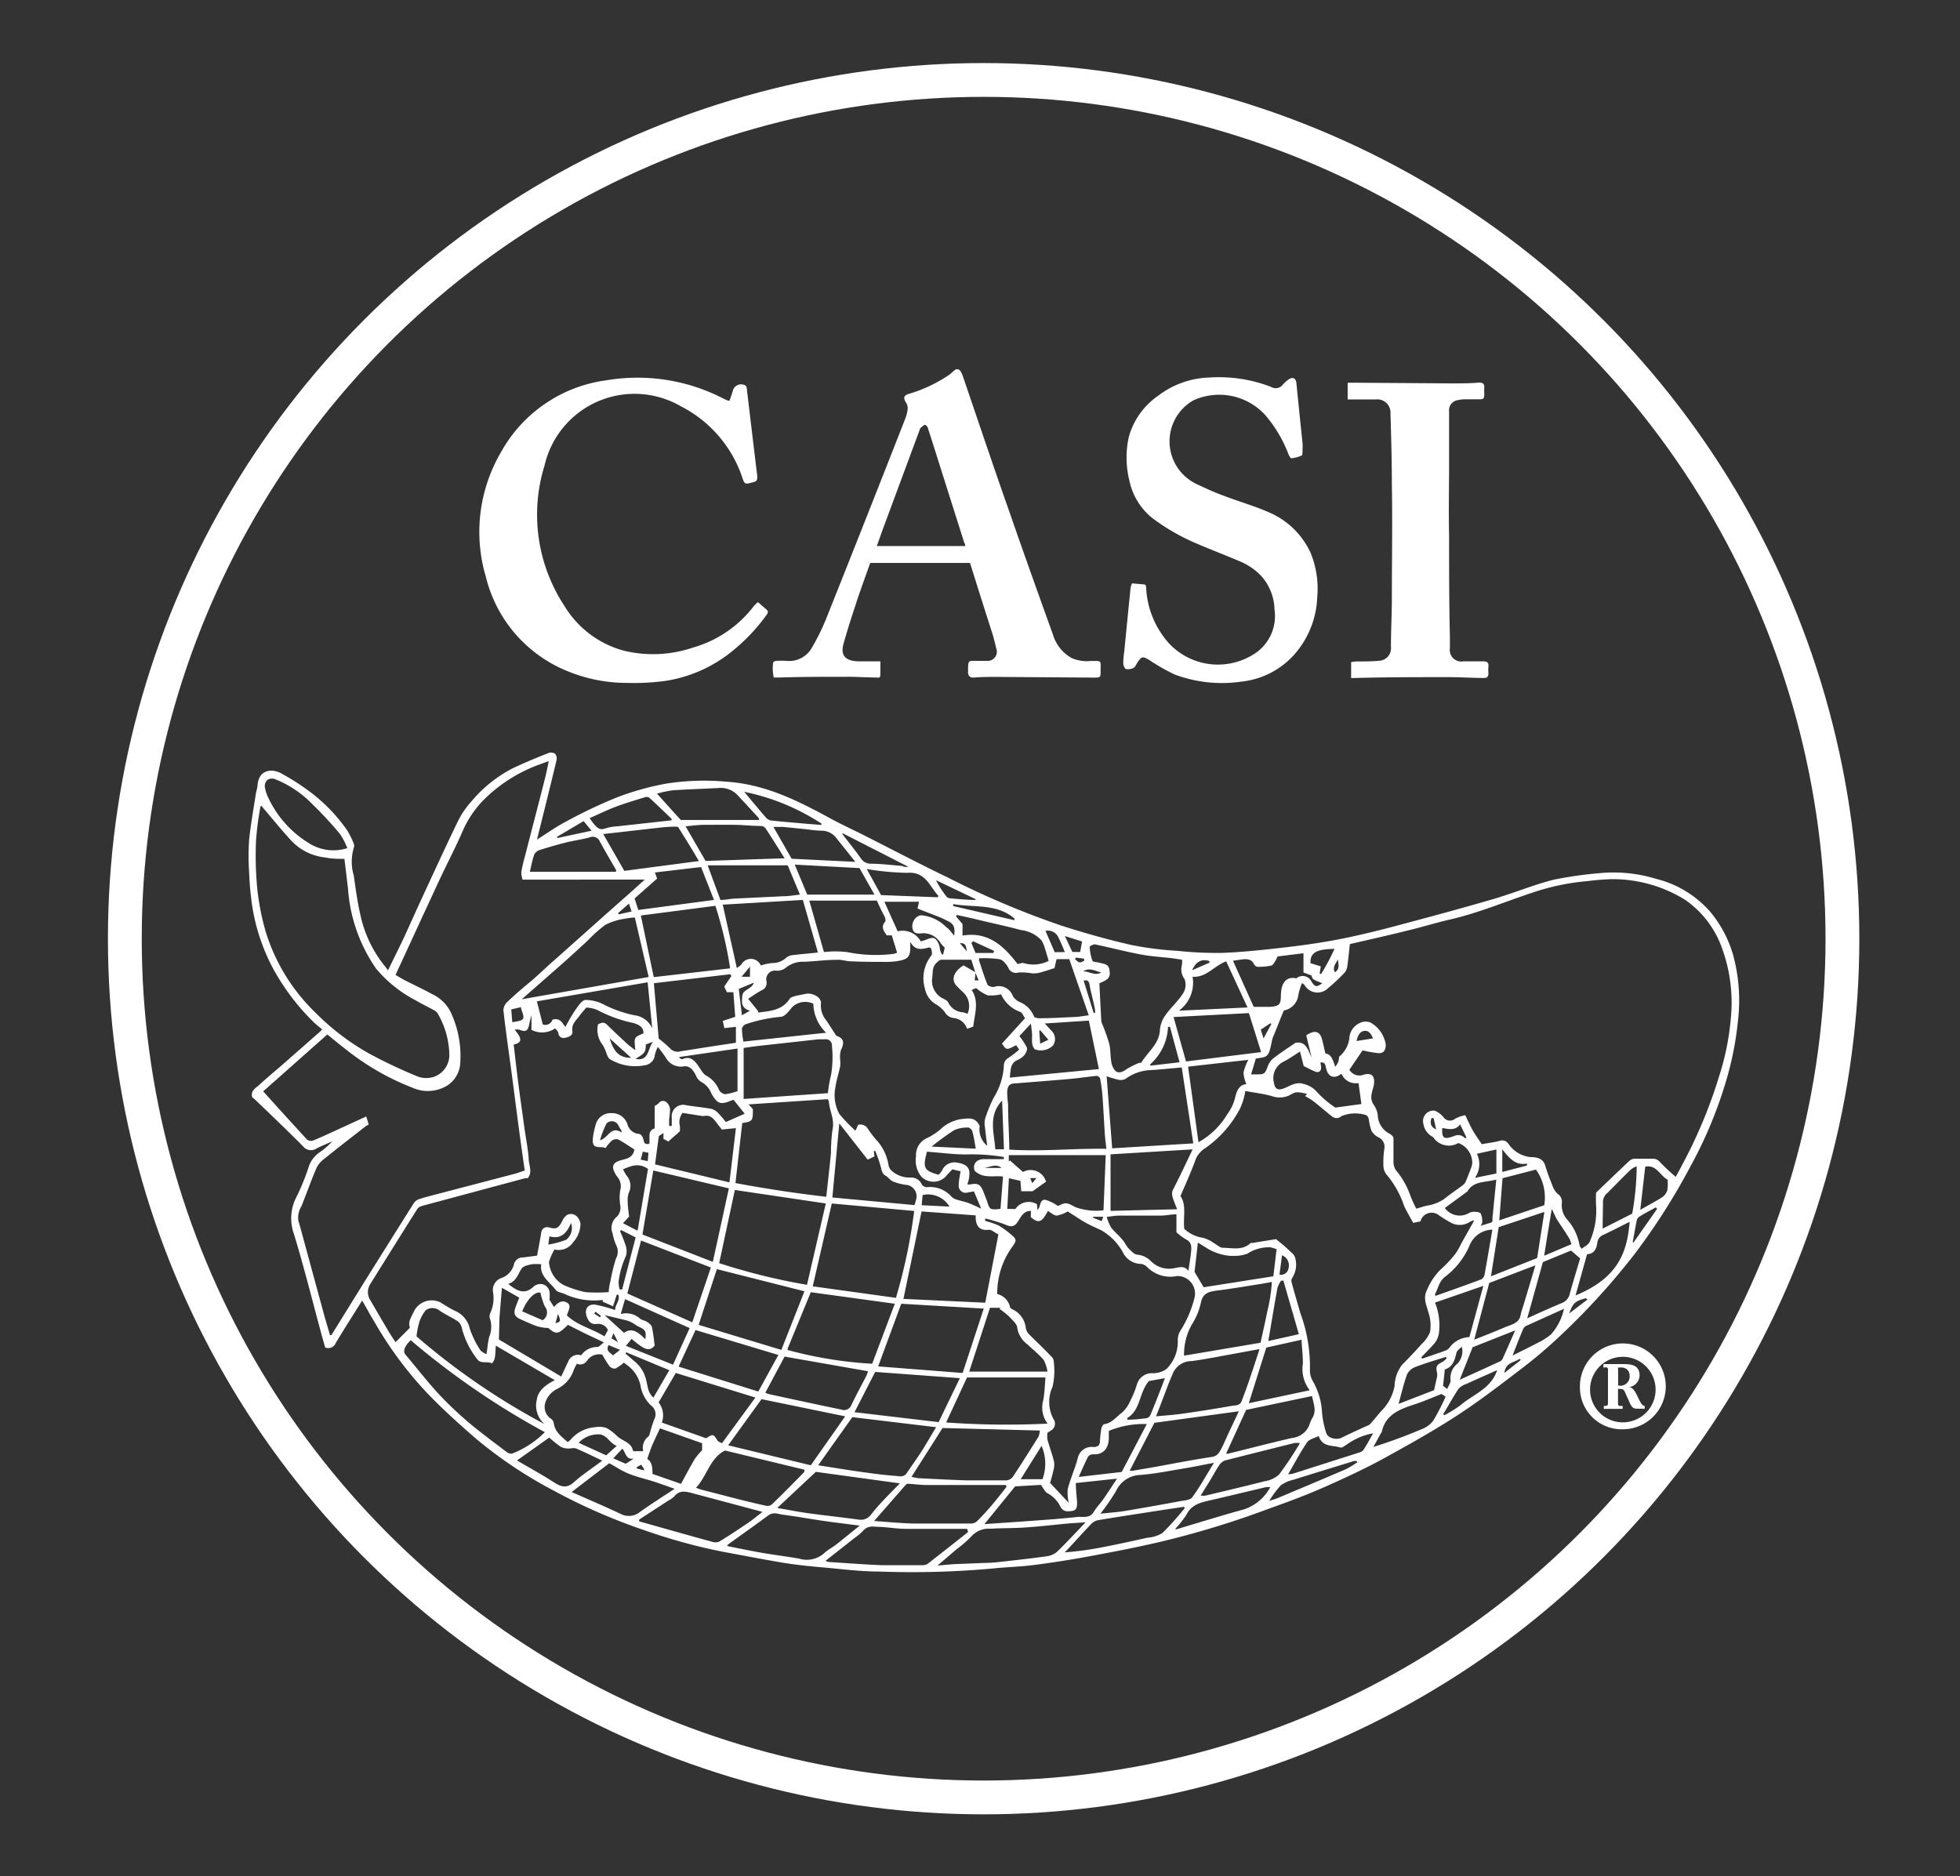
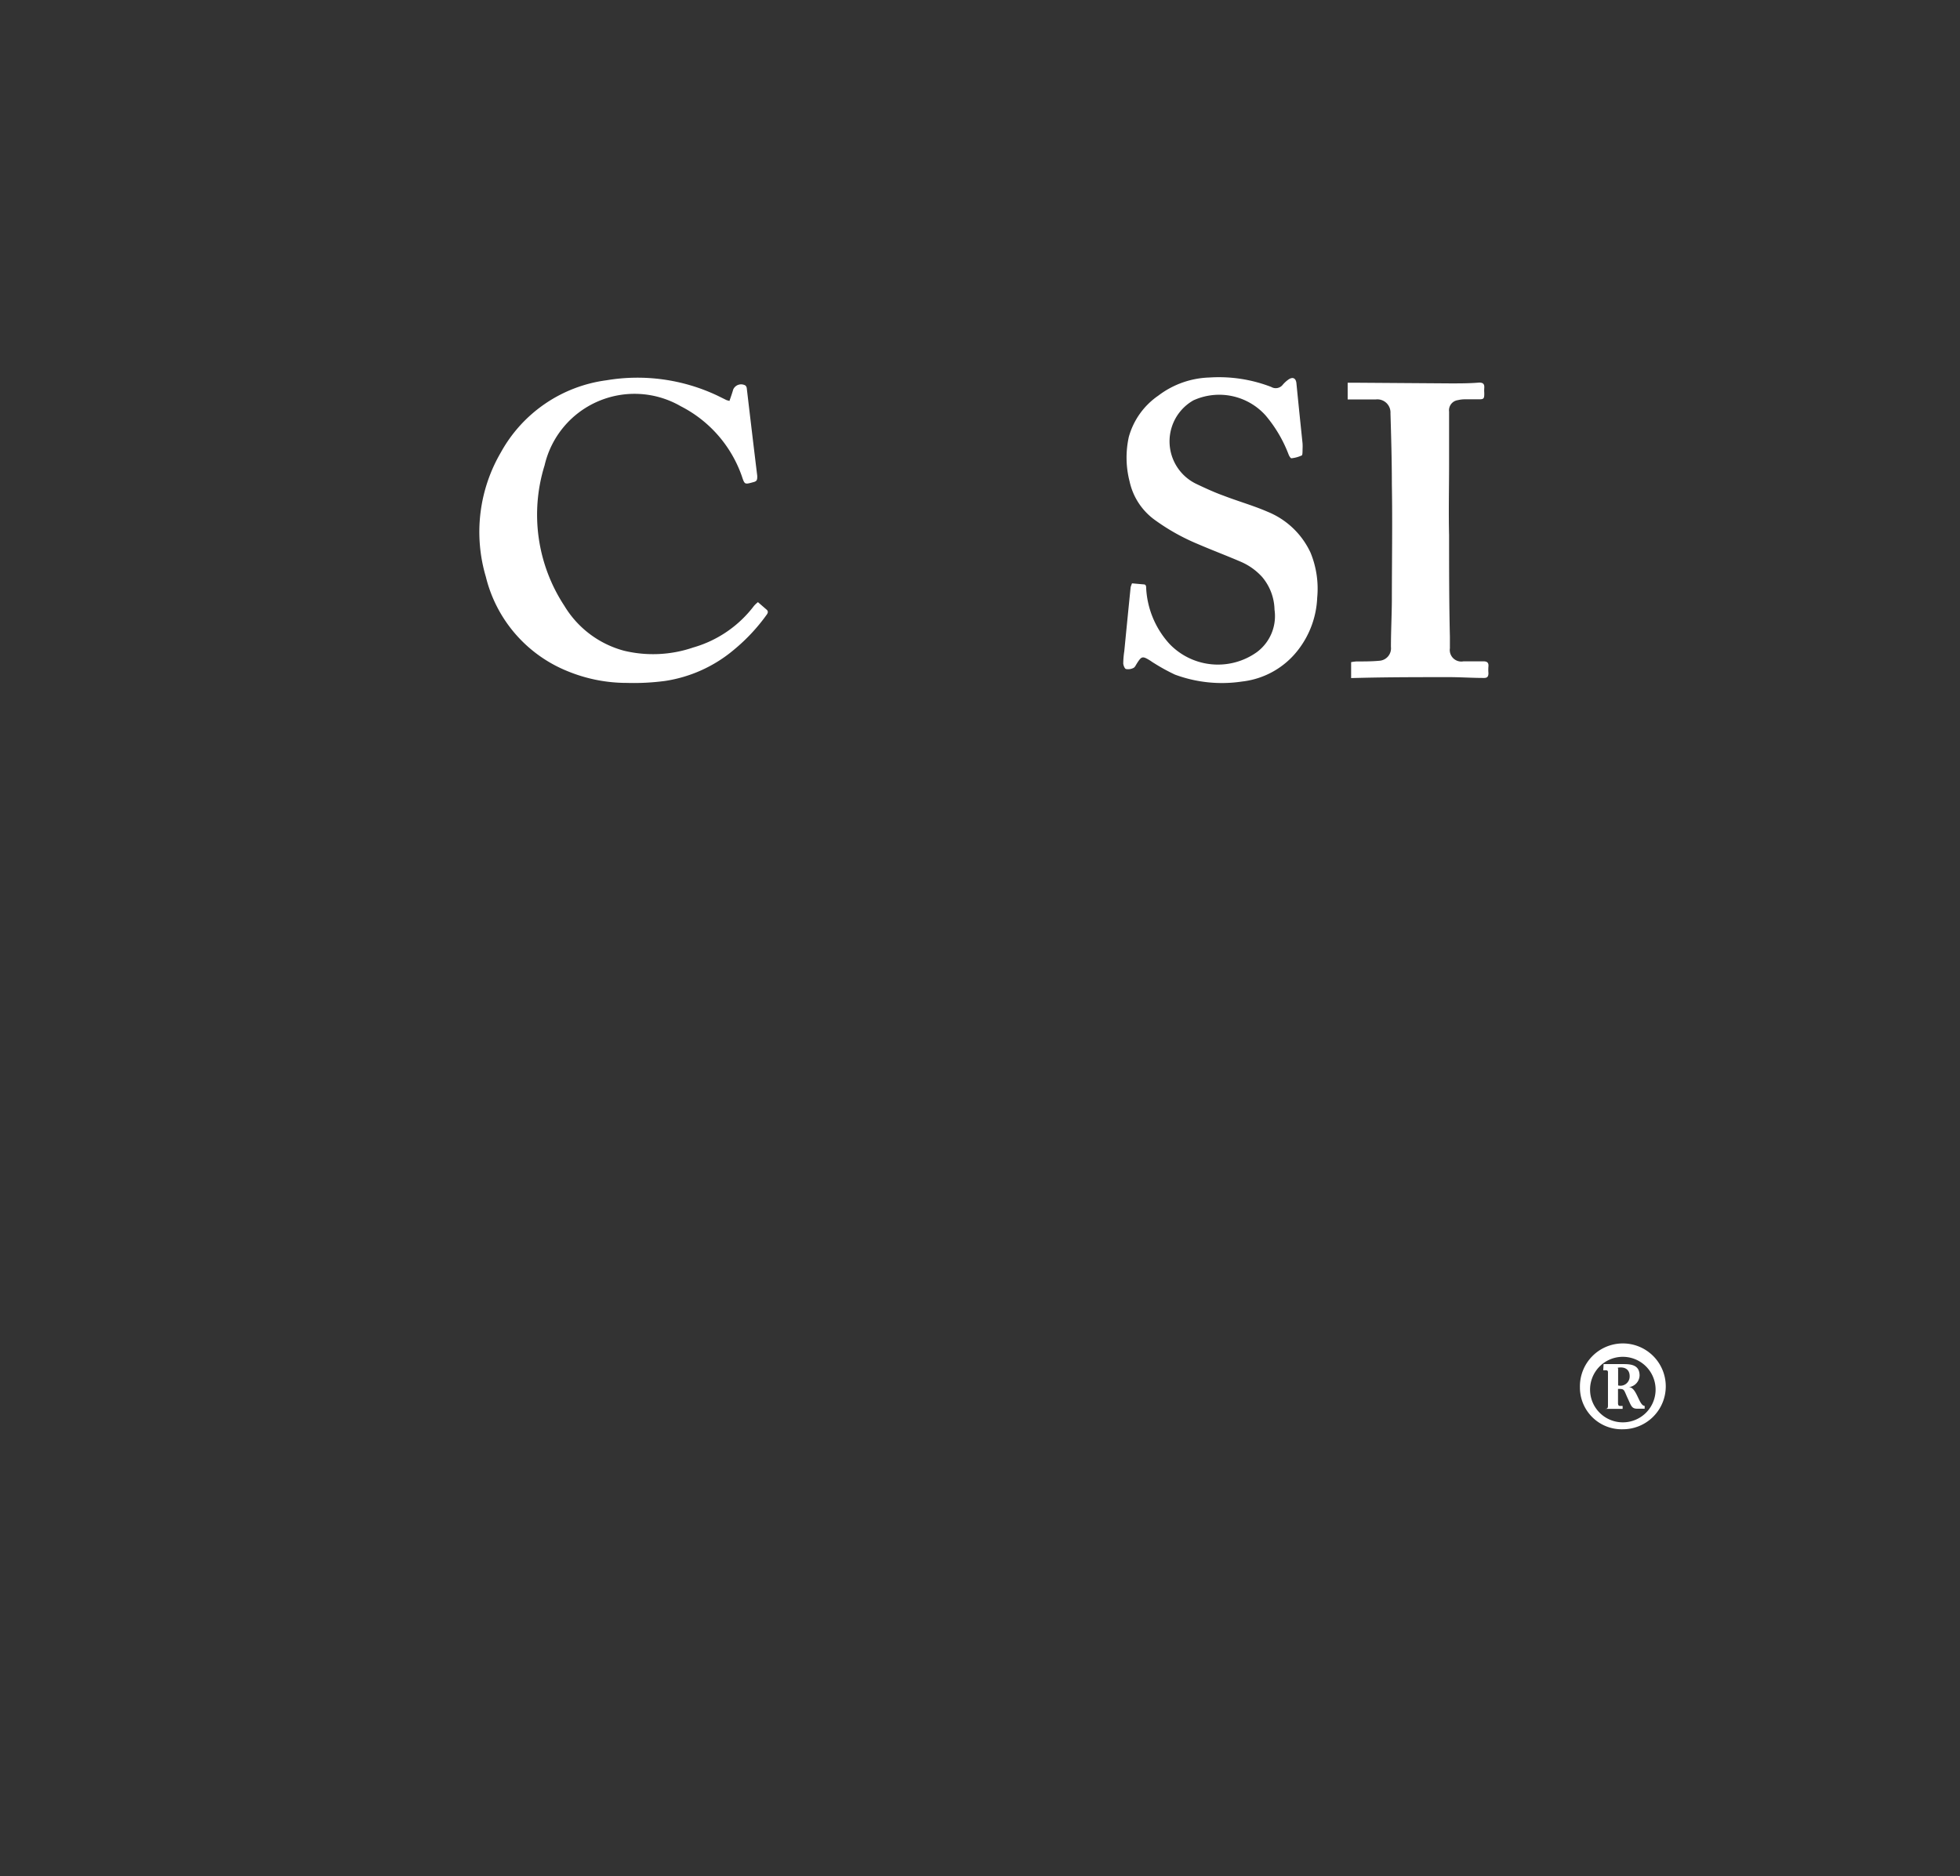
<svg xmlns="http://www.w3.org/2000/svg" viewBox="0 0 169.87 162.62">
  <rect x="0" y="0" width="169.87" height="162.62" fill="#333333" stroke="none" />
  <defs>
    <style>.cls-1{fill:#fff;}.cls-2{fill:none;stroke:#fff;stroke-miterlimit:10;stroke-width:2.93px;}</style>
  </defs>
  <title>mexeneWebsiteSVGsaveouts050117</title>
  <g id="Layer_2" data-name="Layer 2">
-     <path class="cls-1" d="M84.07,48.79H75.42c-.35,1-.72,2-1.06,3-.43,1.31-.87,2.63-1.25,4-.28,1,.13,1.48,1.24,1.53.49,0,1,0,1.48,0,.15,0,.29,0,.47,0,0,.4,0,.76,0,1.13s-.19.28-.39.27c-.85,0-1.7-.07-2.55-.06-1.92,0-3.83,0-5.75.06h-.55a3.6,3.6,0,0,1-.05-1.3c0-.05.17-.14.27-.14a7.11,7.11,0,0,1,.89,0,2.25,2.25,0,0,0,2.2-1.15,19.19,19.19,0,0,0,1.29-2.65q3.43-8.59,6.8-17.2a3.21,3.21,0,0,0,.21-.86.93.93,0,0,0-.15-.53c-.26-.42-.2-.62.27-.76a12.43,12.43,0,0,0,3.41-1.6c.19-.12.35-.29.53-.44s.41-.11.54.12a2.19,2.19,0,0,1,.17.37c1.33,3.89,2.63,7.78,4,11.66,1.25,3.61,2.54,7.21,3.83,10.8a3.44,3.44,0,0,0,1.62,2,3.32,3.32,0,0,0,1.64.25c1,0,.85-.08.86.86,0,.54,0,.59-.59.58l-8.43-.06c-.66,0-1.33,0-2,.06-.31,0-.44-.14-.47-.42a.91.91,0,0,1,0-.1c0-1.07,0-.92.89-.93.24,0,.48,0,.72,0a.8.8,0,0,0,.83-1.09c-.11-.49-.24-1-.39-1.46C85.32,52.78,84.7,50.8,84.07,48.79Zm-.42-1.46c0-.11,0-.18-.07-.26l-1.8-5.68c-.45-1.42-.89-2.83-1.35-4.25,0-.13-.21-.34-.28-.32s-.27.18-.38.29a.51.51,0,0,0-.08.19l-3,8.09c-.24.64-.46,1.28-.7,1.94Z" />
    <path class="cls-1" d="M63.22,34.75c.12-.34.23-.66.33-1a.75.75,0,0,1,1.05-.34.37.37,0,0,1,.12.23c.3,2.54.6,5.08.91,7.61,0,.31,0,.46-.34.54-.76.21-.75.22-1-.53A10.8,10.8,0,0,0,59,35.21,8,8,0,0,0,47.2,40.33a14.38,14.38,0,0,0,1.72,12.19,8.64,8.64,0,0,0,5.16,3.88,10.75,10.75,0,0,0,6-.28,10.09,10.09,0,0,0,5.27-3.61,2.69,2.69,0,0,1,.34-.32l.75.65c.17.15.11.3,0,.45a16,16,0,0,1-2.8,3,12.06,12.06,0,0,1-6,2.73,20.53,20.53,0,0,1-3.32.17,13.47,13.47,0,0,1-5.09-1A11.85,11.85,0,0,1,42.11,50a13.67,13.67,0,0,1,1.3-10.79,12.28,12.28,0,0,1,9.15-6.25A16.22,16.22,0,0,1,62.2,34.3l.77.38Z" />
    <path class="cls-1" d="M98.11,50.56l1,.09c.25,0,.22.22.23.39a7.77,7.77,0,0,0,2,4.75,5.81,5.81,0,0,0,7.58.74,3.89,3.89,0,0,0,1.54-3.69A4.53,4.53,0,0,0,109.38,50a5.34,5.34,0,0,0-1.84-1.31c-1.23-.53-2.48-1-3.71-1.53a18.28,18.28,0,0,1-3.71-2.07,5.58,5.58,0,0,1-2.22-3.36,8.29,8.29,0,0,1-.07-3.85,6.42,6.42,0,0,1,2.56-3.59,7.68,7.68,0,0,1,4.43-1.57,12.57,12.57,0,0,1,5.36.82.77.77,0,0,0,1-.2,2.69,2.69,0,0,1,.51-.46c.37-.24.63-.09.67.35.17,1.73.35,3.47.53,5.2a4.39,4.39,0,0,1,0,.51c0,.18,0,.49-.06.53a2.8,2.8,0,0,1-.91.25c-.07,0-.19-.2-.24-.33a11.62,11.62,0,0,0-2-3.39,5.4,5.4,0,0,0-6.25-1.3,4.09,4.09,0,0,0,.29,7.26c.76.36,1.54.72,2.32,1,1.27.49,2.59.86,3.83,1.4a7,7,0,0,1,3.72,3.56,8.22,8.22,0,0,1,.57,3.88,7.92,7.92,0,0,1-1.6,4.46,7.13,7.13,0,0,1-4.91,2.81,11.71,11.71,0,0,1-5.82-.6,16.43,16.43,0,0,1-1.82-1c-.11-.06-.21-.14-.32-.21-.68-.42-.75-.4-1.18.28-.08.13-.15.29-.27.35a1,1,0,0,1-.63.1c-.13,0-.25-.32-.26-.49a7.75,7.75,0,0,1,.09-1.06q.27-2.77.55-5.54A2.77,2.77,0,0,1,98.11,50.56Z" />
    <path class="cls-1" d="M117.1,58.77V57.39a4.32,4.32,0,0,1,.45-.06c.68,0,1.36,0,2-.06a1.08,1.08,0,0,0,1-1.2c0-1.34.07-2.68.08-4,0-3.36.06-6.73,0-10.09,0-2.05-.06-4.11-.12-6.16a1.14,1.14,0,0,0-1.26-1.2c-.67,0-1.33,0-2,0-.14,0-.29,0-.45,0V33.17l.45,0,8.47.06c.83,0,1.65,0,2.48-.07.34,0,.46.13.44.45s0,.34,0,.52c0,.43-.06.48-.47.48H126.9a2.5,2.5,0,0,0-.54.07.89.89,0,0,0-.77,1q0,2.27,0,4.54c0,2.05-.05,4.11,0,6.16,0,2.94,0,5.88.07,8.81,0,.34,0,.69,0,1a1,1,0,0,0,1.18,1.13c.57,0,1.15,0,1.72,0,.32,0,.47.11.44.44a3.28,3.28,0,0,0,0,.58c0,.32-.11.43-.42.42-1,0-2-.07-3-.07-2.54,0-5.07,0-7.61.06Z" />
-     <path class="cls-1" d="M31.39,112.72c-.79,1.26-1.56,2.46-2.29,3.68a.7.7,0,0,1-.92.39c-.15-.53-.32-1.13-.48-1.74-.73-2.71-1.41-5.43-2.23-8.11a4,4,0,0,1,.21-3.17A19.32,19.32,0,0,0,26.8,101a2.49,2.49,0,0,1,1-1.19,7.05,7.05,0,0,0,1-.88c-.45.2-.92.38-1.36.61a.87.87,0,0,1-1.17-.18c-1.35-1.36-2.74-2.69-4.11-4-.1-.1-.21-.18-.31-.27-.14-.59.36-.81.67-1.1.66-.62,1.37-1.19,2.05-1.79l3.14-2.76c.06-.05.11-.11.21-.22-.27-.23-.56-.44-.8-.69a19.72,19.72,0,0,1-3.34-4.38,17,17,0,0,1-2-6.2c-.1-.79-.16-1.59-.19-2.38a20.69,20.69,0,0,1,0-2.76c.14-1.37.39-2.74.6-4.11a5.93,5.93,0,0,0,.13-.59c.06-1.38,1.24-1.6,2.19-1A19.9,19.9,0,0,1,27,68.73,14.68,14.68,0,0,1,30.11,72a7.8,7.8,0,0,1,.55,1.12.52.52,0,0,1,0,.37,4.17,4.17,0,0,0,0,2.39c.16,1.15.32,2.31.58,3.44a10.53,10.53,0,0,0,2.14,4.45l.25.33c.48-1,.94-1.9,1.37-2.82s.95-2.1,1.43-3.14c1.07-2.31,2.13-4.63,3.24-6.93a7.6,7.6,0,0,1,1.17-1.73,11.58,11.58,0,0,1,3.64-2.91c1-.47,2-.89,3.08-1.31a.63.63,0,0,1,.56.08.71.71,0,0,1,.11.57c-.55,2.29-1.12,4.57-1.69,6.86,0,0,0,0,0,0,.86-.54,1.69-1.14,2.59-1.6a42,42,0,0,1,4.37-2.07,24,24,0,0,1,4.29-1.19,21.4,21.4,0,0,1,5.26-.15c3.32.23,6.18,1.68,9,3.22.92.5,1.87.93,2.8,1.4,2.43,1.23,4.85,2.5,7.3,3.68A74.77,74.77,0,0,0,92,80.23c2,.64,4,1.21,6.08,1.68a28.24,28.24,0,0,0,3.94.5,32.23,32.23,0,0,0,3.95.18c1.76-.07,3.52-.26,5.27-.46,1.54-.18,3.09-.39,4.61-.68s3.21-.69,4.8-1.11c2.9-.77,5.81-1.55,8.69-2.39,1.77-.51,3.48-1.23,5.26-1.69a33.37,33.37,0,0,1,3.92-.57,12.63,12.63,0,0,1,5,.48A9.18,9.18,0,0,1,148.2,79a10.26,10.26,0,0,1,2,3.75,15,15,0,0,1,.43,5.69,27.6,27.6,0,0,1-.94,4.93,37.43,37.43,0,0,1-3.19,7.74,55.85,55.85,0,0,1-4.83,7.58,60.78,60.78,0,0,1-6.6,7.23,41.7,41.7,0,0,1-3.48,2.92c-1.72,1.31-3.44,2.63-5.25,3.81s-3.87,2.36-5.86,3.45c-1.76,1-3.57,1.84-5.4,2.66-1.67.75-3.38,1.39-5.1,2a78.51,78.51,0,0,1-9.69,2.94c-2,.46-3.94.83-5.93,1.2q-2.38.44-4.79.75c-1.18.15-2.37.17-3.55.3a77.87,77.87,0,0,1-9.87.26c-1.62,0-3.24-.22-4.86-.36-1.12-.1-2.24-.21-3.34-.39-1.71-.28-3.42-.62-5.13-.93a49.23,49.23,0,0,1-7-1.91,50,50,0,0,1-7.77-3.39,37.79,37.79,0,0,1-6.85-4.58c-1.45-1.26-2.88-2.55-4.2-3.93a32.44,32.44,0,0,1-4.52-6.1C32.13,114.05,31.78,113.41,31.39,112.72ZM84.55,84.28l-.07.69.34,0-.28-.65-.36-1.14c-.87,0-1.72,0-2.57,0-.17,0-.35.18-.49.32-.35.36-.26.84-.33,1.28a1.71,1.71,0,0,0,.83,1.71c.21.1.48.22.56.4a1.51,1.51,0,0,0,1.29.85,2.48,2.48,0,0,1,.38.13A1.63,1.63,0,0,0,83.47,86a8.93,8.93,0,0,1-.64-.64c-.39-.52-.14-1.18.68-1.69ZM145.23,102c.19-.34.37-.65.54-1A42,42,0,0,0,149,93.26a22.47,22.47,0,0,0,1-4.92,13.77,13.77,0,0,0-.83-6.36A8.55,8.55,0,0,0,146.06,78a11.91,11.91,0,0,0-6.38-1.8,20.54,20.54,0,0,0-2.1.17,20.19,20.19,0,0,0-4.77,1c-2.37.78-4.67,1.76-7.11,2.32-1.3.3-2.57.7-3.86,1-1.59.4-3.19.75-4.85,1.14-.07.6-.12,1.22-.21,1.83a1.19,1.19,0,0,1-.23.63,16.69,16.69,0,0,1-1.43,1.34,1.3,1.3,0,0,1-2.08-.29s-.1-.06-.2-.13a5.4,5.4,0,0,0-.31,1,1.54,1.54,0,0,1-1.26,1.37l-.17.4-.66,1.65a2.88,2.88,0,0,0-.19.51c-.3,1.57-.4,1.45-1.41,1.61l-.41,1.37.36,0c.84,0,.82,0,1.13-.81a1.54,1.54,0,0,1,.5-.63c.59-.45,1.22-.86,1.86-1.3.94-.15,1.07.64,1.39,1.26l-.46-1.9c.76-.52,1.21-.35,1.39.42.09.36.17.72.27,1.15.58.08.65.64.86,1.15A2.07,2.07,0,0,0,116,92c.05-.17,0-.41.16-.5a2.43,2.43,0,0,0,.8-1.67c.15-1,1.31-1.62,2-1.09a2.64,2.64,0,0,1,1.14,1.8c0,.48-.17.77-.66.74a11.55,11.55,0,0,1-1.35-.24l-1.14,1.68a1,1,0,0,0,1.23.43c.74-.21,1,.15.89.89-.12.57-.43,1.13,0,1.73a2,2,0,0,1,.34.89,1.86,1.86,0,0,0,1,1.59c.15.08.35.25.36.39,0,.68,0,1.37,0,2.05a1.31,1.31,0,0,0,.2.72,7,7,0,0,1,1.26,2.21,9.61,9.61,0,0,0,.52,1.14c.34-.1.62-.19.9-.26a3.58,3.58,0,0,0,1.5-.57c.53-.43,1.1-.81,1.65-1.22a.8.8,0,0,0,.24-.32c.17-.41.34-.83.49-1.26a1.06,1.06,0,0,0,.06-.49,1.82,1.82,0,0,0-1.2-1.57,1.62,1.62,0,0,1-2.16-.48.33.33,0,0,0-.11-.08,1.54,1.54,0,0,1-.76-1.12.9.9,0,0,1,1-1.12,2,2,0,0,1,.76.58.69.69,0,0,0,1,.11,3.09,3.09,0,0,1,.87-.3c.27.54.46,1,.7,1.4s.52.79.73,1.11c.61-.11,1.09-.16,1.55-.29a.65.65,0,0,1,.75.24,2.64,2.64,0,0,0,1.93,1.17c.44,0,1.08.06,1.27.73a17,17,0,0,0,.6,1.66,1.83,1.83,0,0,0,.46.78.83.83,0,0,1,.38.84,1.89,1.89,0,0,0,.41,1.34,4.54,4.54,0,0,1,1.13,2.31c0,.07.08.13.18.29.28-.23.6-.37.69-.6a6.62,6.62,0,0,0,.56-3.15,10.4,10.4,0,0,1,0-1.12c.94-.9,1.89-1.82,2.85-2.72a.78.78,0,0,1,.45-.22c.57,0,1.14,0,1.71,0a.81.81,0,0,1,.45.21C144.23,101.11,144.72,101.57,145.23,102ZM28.6,115.72l.12,0,.1-.16,3-4.84q2-3.19,4-6.37a.94.94,0,0,1,.43-.39c.56-.19,1.13-.33,1.7-.48l6.65-1.74c.31-.08.6-.2.88-.29-.16-1.1-.31-2.15-.45-3.19-.26-1.93-.5-3.86-.76-5.79-.22-1.63-.46-3.27-.64-4.9a1,1,0,0,1,.31-.7c.63-.61,1.3-1.18,2-1.76s1.48-1.36,2.23-2l4.34-3.87,2.26-2c.34-.3.68-.62,1.11-1H45.29a2.21,2.21,0,0,1-.11-.65,12.08,12.08,0,0,1,.29-1.27c.59-2.3,1.19-4.59,1.77-6.88.12-.46.21-.94.32-1.47l-.67.24A13.31,13.31,0,0,0,42.26,69a9,9,0,0,0-2.1,2.89c-.64,1.5-1.41,2.95-2.1,4.43-1.26,2.71-2.51,5.43-3.78,8.18.25.14.51.31.78.45.8.41,1.62.79,2.41,1.22a3.38,3.38,0,0,1,1.62,1.62,8.93,8.93,0,0,1,.8,4.33,2.45,2.45,0,0,1-1.18,2,3.25,3.25,0,0,1-3,.14,21.84,21.84,0,0,1-5.34-3c-.68-.52-1.34-1.05-2-1.6l-5.56,4.93c1.26,1.4,2.53,2.8,3.81,4.19a.59.59,0,0,0,.53.07c.93-.39,1.84-.82,2.76-1.24l1.83-.84.22.7a2.38,2.38,0,0,0-.27.15c-1.19.93-2.39,1.85-3.56,2.8a2.26,2.26,0,0,0-.69.79c-.47,1.1-.87,2.22-1.31,3.33a1.87,1.87,0,0,0-.27,1.27c.12.4.23.8.34,1.21l1.94,7.13C28.29,114.67,28.45,115.19,28.6,115.72Zm82-8.32c.41.35.73.59,1,.86s.61.49.65.77a2.1,2.1,0,0,1-.25,1.72.5.5,0,0,0-.06.39c.24.9.51,1.79.76,2.68a13.34,13.34,0,0,1,.83,4.9,1.79,1.79,0,0,0,.26,1,6.09,6.09,0,0,1,.79,2.74,7.81,7.81,0,0,0,.37,1.76c.15.45.9.61,1.33.39.7-.35,1.42-.67,2.13-1a1,1,0,0,0,.32-.16c.34-.38.66-.79,1-1.17a4.1,4.1,0,0,0,1.14-2.18,3.07,3.07,0,0,1,.65-1.81c.58-.59,1.16-1.19,1.7-1.81a2.87,2.87,0,0,0,.71-1,3.43,3.43,0,0,0-.13-1.73c-.16-.61-.49-1.24-.13-1.93a5.33,5.33,0,0,1,1.19-1.79,10.45,10.45,0,0,0,1.3-1.39,5.61,5.61,0,0,0,.48-.85l1.12-2-.12,0a1.38,1.38,0,0,0-.21.09,1.6,1.6,0,0,1-1.69.09,11.38,11.38,0,0,1-1.06-.66,1,1,0,0,0-1.57.55l-.63.13c-.28-.51-.57-1-.79-1.47a8.14,8.14,0,0,0-1.45-2.63,1.29,1.29,0,0,1-.34-.78,8.07,8.07,0,0,1,.08-1.55.91.91,0,0,0-.54-1,1.46,1.46,0,0,1-.58-.55,6.08,6.08,0,0,1-.23-1,.62.62,0,0,0-.2-.35,3.14,3.14,0,0,0-2.17.08.63.63,0,0,1-.85,0c-.54-.43-1.05-.88-1.59-1.3a7.09,7.09,0,0,0-.71-.44l.17-.18a4.38,4.38,0,0,0-.54-.12,1.43,1.43,0,0,0-.52,0,3.87,3.87,0,0,0-.5.25,2,2,0,0,1-1.44.07c-.74-.22-1.51-.3-2.35-.46a5.81,5.81,0,0,1-.45,1.51,9.63,9.63,0,0,1-3,3.43,2.09,2.09,0,0,0-.92,1.17c-.37,1-.8,1.94-1.25,3,.55.78.21,1.85.33,2.84a3,3,0,0,0,1.59.77,2.77,2.77,0,0,1,1,.48c.24.13.48.37.73.39.83,0,1.72.27,2.44-.42,0,0,.09,0,.14,0Zm-68.44,10c.09-.57.12-1.06.24-1.53a2.3,2.3,0,0,0,.08-1.53.66.66,0,0,1,0-.51,3.07,3.07,0,0,0,.25-1.83,1.1,1.1,0,0,1,.67-1.21,1.71,1.71,0,0,0,1.14-1.18.76.76,0,0,1,.77-.62l1.24-.16c.12-.66.25-1.32.36-2a.51.51,0,0,1,.65-.45c.67.18.83.09,1.16-.53a1.25,1.25,0,0,1,.43-.55c.54-.26,1.08.15,1.16.79a2.4,2.4,0,0,1-.63,1.57,1.52,1.52,0,0,1-1.62.64,4.43,4.43,0,0,0-.48,1.08,2.47,2.47,0,0,0,1.27,2,10.1,10.1,0,0,0,1.85.61,13.35,13.35,0,0,0,2.06,0c0-.33.07-.63.14-.92a15.46,15.46,0,0,1,.49-2,1.2,1.2,0,0,0,0-1.17,5.06,5.06,0,0,1-.3-1,1.26,1.26,0,0,1,.4-1.47,1.14,1.14,0,0,0,.26-1,4.21,4.21,0,0,1,0-1.24,1.27,1.27,0,0,0-.23-1.17,2.32,2.32,0,0,1-.23-.35c-.31-.61-.16-.9.5-1.1.49-.14,1.07-.2,1.19-.94-.46-.29-.91-.61-1.4-.87a.64.64,0,0,0-.55.1,3.85,3.85,0,0,0-.55.65.77.77,0,0,0-.37-.08c-.61,0-.77-.13-.73-.75a6.85,6.85,0,0,1,.23-1.13A1.34,1.34,0,0,1,53,96.48a1.39,1.39,0,0,1,1.39,1,1.11,1.11,0,0,0,.85.78c.37,0,.49.31.55.61s.23.32.48.26c.1-.49-.2-1.11.47-1.33V95.85a1.37,1.37,0,0,0,.33-.21.46.46,0,0,1,.7-.1.92.92,0,0,1,.3.57,5.6,5.6,0,0,1-.07.83,6.2,6.2,0,0,0,0,.65h.22c0-.24,0-.47,0-.71a1,1,0,0,1,1.28-1.08c.71.11,1.42.18,2.12.3a1.22,1.22,0,0,1,.58.33,10.83,10.83,0,0,1,.71.82l1.63-.72-.95-1.19c-.13,0-.25.07-.37.11-.82.32-1.08.17-1.57-.68a1.88,1.88,0,0,0-.88-1,1.11,1.11,0,0,1-.45-.54c-.32-.65-.66-.9-1.15-.79a1.46,1.46,0,0,1-1.42-.7,9.25,9.25,0,0,0-.74-1,3.61,3.61,0,0,0-.25.67,1,1,0,0,1-.87.92,4.26,4.26,0,0,1-3-.51c-.15-.07-.24-.3-.32-.48a3.16,3.16,0,0,0-.33-.76,2.12,2.12,0,0,1-.41-1.8c.24-.11.47-.24.74,0,.57.56,1.16,1.11,1.75,1.66.19.18.41.33.73.58,0-.41-.1-.75,0-1s.47-.32.72-.47c0-.57-.44-.74-.86-.88a11.62,11.62,0,0,1-3.1-1.11,2.57,2.57,0,0,0-1-.23c-.23.28-.41.47-.56.68-.29.42-.75.73-.64,1.38.06.37-.37.52-.69.57a.45.45,0,0,1-.53-.41c0-.15-.18-.28-.27-.42a2,2,0,0,1-2.06.13V88a7.08,7.08,0,0,0-.21.88c-.14.51-.33.57-.82.37a1.19,1.19,0,0,0-.43,0c.68.78.65,1.13-.08,1.29.13,1.09.25,2.19.39,3.28.18,1.36.37,2.71.56,4.07.12.85.29,1.69.35,2.54,0,.55.36,1.14-.08,1.69a1.6,1.6,0,0,0-.23,0l-8.93,2.4a.74.74,0,0,0-.41.26q-2.05,3.25-4.08,6.52a1.27,1.27,0,0,0,0,1.38q.8,1.39,1.62,2.77c.18.3.37.58.57.88l1.24-1.24c-.1-.52-.1-.52.43-1.57a1.73,1.73,0,0,1,2.2-.65c.41.25.82.52,1.25.73a2.18,2.18,0,0,1,1.31,1.54,8.05,8.05,0,0,0,.93,1.9C41.82,117.22,42,117.29,42.2,117.39Zm42.25-14.14-.55.1a.6.6,0,0,1-.77-.63c0-.38.09-.76.16-1.21l-.71-.17c-.23.25-.42.42-.57.62a1.48,1.48,0,0,1-2.13,0,2.25,2.25,0,0,1-.45-1.75,1.6,1.6,0,0,1,1-1.6,5.86,5.86,0,0,0,1.09-.71A3.37,3.37,0,0,1,83.26,97c.63-.06,1.26-.24,1.65.6a1.82,1.82,0,0,0,.65,1.71c-.08-.61-.14-1.09-.19-1.58a1.87,1.87,0,0,1,0-.74,11.84,11.84,0,0,1,.77-1.88A5.82,5.82,0,0,0,87,92.42a.78.78,0,0,1,.4-.73,7.94,7.94,0,0,0,.93-.72l-.26-.38c-.85.44-.85.44-1.23-.14l2-2.2c-.15-.2-.26-.5-.43-.55a2.88,2.88,0,0,1-1.65-1.52,3.66,3.66,0,0,1-1.16.09,3.62,3.62,0,0,1-1-.63l-.39.16c.67,1,.26,2.1.14,3.18l-.54.19a1.34,1.34,0,0,0-1.13-.93,1,1,0,0,1-.78-.49,2.62,2.62,0,0,0-.74-.68,2,2,0,0,1-1-1.39,3.15,3.15,0,0,1,.55-2.85c.1-.11.06-.38,0-.57s-.22-.13-.32-.11c-.57.15-1.1.22-1.5-.52,0,.28,0,.4,0,.51,0,.78-.22,1-1,1.14a6,6,0,0,1-1.12.09c-1,0-2,0-3-.05-.4,0-.8-.15-1.2-.13-1,0-1.91.13-2.86.17a2.34,2.34,0,0,0-1.56.48,1.19,1.19,0,0,1-.9.29.75.75,0,0,0-.82.92.69.69,0,0,1-.43.79c-.4.21-.77.48-1.16.73l.87,1.07c0,.1,0,.12.09.11,1-.13,2-.19,2.65-1.19.08-.13.31-.18.47-.23s.61-.12.91-.19c.61-.13,1.39.34,1.32.83a2,2,0,0,0,.48,1.49c.27.41.53.82.84,1.3.61.23.77.52.41,1.26a2.18,2.18,0,0,0-.06.87,2.9,2.9,0,0,1,0,.51c-.12.61-.33,1.2-.41,1.81a3.41,3.41,0,0,0,.34,2.35A14.27,14.27,0,0,0,74.14,98l.24-.51a.76.76,0,0,1,.86.38,9.3,9.3,0,0,0,.71.93A4.17,4.17,0,0,1,77,100.93a.87.87,0,0,0,.35.6,2.26,2.26,0,0,0,1.54.53,1,1,0,0,1,1,.6.55.55,0,0,0,.43.24,2.47,2.47,0,0,1,2.11.78,1,1,0,0,0,.44.28c.35.12.71.18,1.06.31s.7.3,1.11.49Zm8.22,27a3.78,3.78,0,0,1-.09-1.2c.23-.9.62-1.75.86-2.64a1.23,1.23,0,0,1,1.39-1c.26,0,.52-.1.54-.45a7.69,7.69,0,0,1,.1-1c0-.2.15-.52.27-.53.7-.1,1.06-.67,1.54-1a2.79,2.79,0,0,0,.67-.92,9.64,9.64,0,0,0,.62-1.5,1.34,1.34,0,0,1,1.34-1,2,2,0,0,0,1.21-.35,3.31,3.31,0,0,0,1-2.39,1.61,1.61,0,0,1,.19-.89,9.69,9.69,0,0,0,1.24-2.84A1.52,1.52,0,0,0,102,110.6a2.83,2.83,0,0,1-2.57-.77.91.91,0,0,0-.51-.28,1.78,1.78,0,0,1-1.6-1,4.92,4.92,0,0,0-1.86-1.91c-.48-.23-1-.45-1.45-.71s-1-.64-1.48-.93a2.84,2.84,0,0,1-.94.36c-.26,0-.51-.26-.77-.4-.53,1-.79,1.1-1.48.54l0-.55c-.67,0-.88.58-1.17,1s-.6.38-1,.21-.86-.3-1.3-.43c-.16-.05-.32-.08-.49-.12v.21a7.63,7.63,0,0,1,1.17.4,7.18,7.18,0,0,1,1.05.76c.5.4.54.53.15,1.06a6.83,6.83,0,0,0-1.32,4.12,1.49,1.49,0,0,1,1.11,1.13c0,.09.16.18.26.22A2,2,0,0,1,88.89,115a1.09,1.09,0,0,0,.23.58c.66.67,1.35,1.3,2,2a.56.56,0,0,1,.19.31,6.23,6.23,0,0,1-.09,2.31,3.15,3.15,0,0,0,.08,2.79.68.68,0,0,1-.22,1l-.3.2a2.31,2.31,0,0,0,0,.58c.17.61.39,1.21.55,1.82a1.62,1.62,0,0,1,0,.71c-.1.48-.24.95-.32,1.23Zm-70-60.42a.26.26,0,0,0-.07.14,26.55,26.55,0,0,0-.37,2.87,29.87,29.87,0,0,0,.1,4.11A21.6,21.6,0,0,0,23,80.66a16.44,16.44,0,0,0,4.3,7.07A21,21,0,0,0,32,91.32a43.22,43.22,0,0,0,4.24,2,2.14,2.14,0,0,0,1.4,0,2,2,0,0,0,1.3-2,7.37,7.37,0,0,0-1-3.47.83.83,0,0,0-.34-.3c-.53-.29-1.08-.55-1.6-.86a11.22,11.22,0,0,1-3.4-2.73A13.83,13.83,0,0,1,30.16,77c-.11-.88-.21-1.76-.31-2.56-.58,0-1.12,0-1.65-.12a4.68,4.68,0,0,1-2.89-1.39C24.37,71.92,23.51,70.84,22.63,69.82Zm41.11,32.7c2.61.49,5.2.88,7.87,1.19.15-1.34.29-2.58.41-3.81a14.45,14.45,0,0,1,.13-2c.21-.9-.28-1.67-.32-2.51,0,0-.05-.07-.11-.14l-6.84.45.37.41c0,1,0,1.07-.92,1.21ZM95.28,85.23c.06,1.15.11,2.22.17,3.29a1,1,0,0,0,.09.26,16.52,16.52,0,0,1,.6,1.7c.12.5.08,1,.17,1.53a1.46,1.46,0,0,0,.36.81c.28.24.62.1.93-.13a7.58,7.58,0,0,1,1.11-.56c.08,0,.21,0,.25-.1.56-.9,1.52-1.57,1.57-2.78A2.47,2.47,0,0,1,101,88c.46-.66,1.09-1.21,1.53-1.89a1.43,1.43,0,0,0,.14-1.24,1.41,1.41,0,0,1-.23-1.25,1.78,1.78,0,0,0,0-.44l-.86-.13c-.9-.1-1.81-.15-2.69-.32-1.34-.25-2.66-.6-4-.88-.14,0-.46.15-.45.22a4.08,4.08,0,0,0,.24,1.2c.05.12.42.11.63.18s.75.07.83.53c.12.66,0,.85-.6,1.13ZM72.09,104.31l-1.65,7.18,7.21,1a47.34,47.34,0,0,0,1.58-7.53Zm-.52,0-7.88-1.17-1.36,6.34a53.64,53.64,0,0,0,7.61,1.88Zm6.73,8.27,7.09.33,1.14-5.92c-.35-.17-.61-.43-.84-.4-.83.09-1.08-.34-1.13-1a2.53,2.53,0,0,0,0-.25L79.87,105Zm17.59-13c-.06-.53-.11-.92-.14-1.31-.07-1.09-.12-2.19-.2-3.28a13.43,13.43,0,0,0-.2-1.48c0-.11-.2-.27-.29-.26-.76.07-1.51.19-2.27.26-1.59.14-3.18.26-4.76.39-.55,0-.7.21-.74.75a9.63,9.63,0,0,0,.08,1.07c0,1.16.07,2.33.1,3.49,0,.12,0,.25,0,.43C90.28,99.82,93,99.53,95.89,99.57ZM50,118.2a5.4,5.4,0,0,0-.26.5,2.81,2.81,0,0,1-1.45,1.68,2,2,0,0,0-1,1.11,1.23,1.23,0,0,0,.51,1.51.6.6,0,0,1,.2.39c.12.75.69,1.14,1.2,1.6a1.59,1.59,0,0,0,.23-.18,3.09,3.09,0,0,1,2.14-1.11,2,2,0,0,1,1,.07,4.22,4.22,0,0,1,.94.73c.47.41,1.23.52,1.36,1.28h.88a1.21,1.21,0,0,1,.44-1.27.5.5,0,0,0,.12-.24,11.08,11.08,0,0,1,.39-1.24.93.93,0,0,0-.25-1.19,3,3,0,0,1-.94-1.77,3,3,0,0,0-.63-1.27,4.11,4.11,0,0,0-.82-.69,3.45,3.45,0,0,1-.73.51.61.61,0,0,1-.51-.21,9.56,9.56,0,0,1-.62-1,1.28,1.28,0,0,0-1.3.49A.7.7,0,0,1,50,118.2Zm53.42-19.1-1-6.58c-1,.09-1.94.19-2.87.24a3.88,3.88,0,0,0-2,.75.94.94,0,0,1-.64.07,8.81,8.81,0,0,1-1-.3l.48,6.25ZM83.43,119l1.83-5.58L78.11,113l-2,5.43Zm-5.88-6-7.28-1-2,4.87a.36.36,0,0,0,0,.14,35.25,35.25,0,0,0,7.32,1.19Zm-17,1.83L67.72,117l2-5.08L62.13,110ZM63.17,103l-6.55-1.55L55.68,107l6.1,2.37ZM48.09,119.63l-5.12-3c-.07,1.2-.07,1.2-.33,1.54-.4-.22-1,.08-1.3-.39A7.28,7.28,0,0,1,40,115a.94.94,0,0,0-.39-.52c-.48-.31-1-.54-1.49-.87a1,1,0,0,0-1.21-.06,3.1,3.1,0,0,0-.62,1.23,6.42,6.42,0,0,0-.19,1.05,60.22,60.22,0,0,0,11.09,7.6,2.12,2.12,0,0,1-.66-2.13C46.61,120.57,47.3,120,48.09,119.63Zm9-29.61a10.71,10.71,0,0,1,1,.86.86.86,0,0,0,.89.24l2.8-.44,2-.3V89l-1,.11-.14-.62,1.08-.36L63.56,86,63,86l-.23-.49.62-.92-.1-.15-6.62.78ZM79,128a4,4,0,0,0,.6.12c1.43.07,2.85.15,4.28.19,1.1,0,2.21,0,3.32,0a.8.8,0,0,0,.57-.29c.76-1.15,1.5-2.32,2.23-3.49a1.72,1.72,0,0,0,.12-.54l-8.43-.22ZM55.54,79.35l1.12,5.34,6.62-.76A34.55,34.55,0,0,0,62,78.51Zm-.52.17a8.42,8.42,0,0,0-1,.13,5.44,5.44,0,0,0-1.56.51,12.24,12.24,0,0,0-1.53,1.37c-.7.64-1.4,1.29-2.11,1.92l-3.6,3.16,11-1.93Zm8.84,4.38a2,2,0,0,0,.39-.3.94.94,0,0,1,1.69.08,4.39,4.39,0,0,1,1-.21A1.74,1.74,0,0,0,68.15,83a1,1,0,0,1,.5-.21c.73-.09,1.45-.15,2.24-.23L69.58,78l-6.94.41Zm.59,11.35,7.3-.5a12.2,12.2,0,0,1,.28-1.6,9.29,9.29,0,0,0,.07-2.51.52.52,0,0,0-.6-.56c-.19,0-.38,0-.57,0l-5.16.57c-.45.05-.9.12-1.32.18ZM70.91,127c1.17.18,2.36.38,3.55.55,1,.14,2,.28,3,.36.37,0,.83.21,1.13-.24s.82-1.17,1.21-1.77.88-1.45,1.33-2.2l-7.26-.87Zm2.34-4.24L66,121.27l-2.89,4L70.27,127Zm36-6.38c.21-1,.42-1.84.58-2.7a14,14,0,0,0,.4-2.57l-.87.16c-1.3.2-2.6.43-3.91.59-.69.09-1.19.23-1.36,1a5.85,5.85,0,0,1-.83,2,5.31,5.31,0,0,0-.64,2.64Zm-73.64-.23c-.56.52-.72,1-.45,1.28,1,1.19,1.94,2.41,3,3.54a31.42,31.42,0,0,0,2.72,2.54c1,.82,2,1.56,3,2.32a.66.66,0,0,0,.5.16,8.15,8.15,0,0,0,2.84-1.86A67.53,67.53,0,0,1,35.62,116.18ZM88,104.79a1.4,1.4,0,0,1,1.87-.42l.05.5c.3-.28.16-.92.67-.88a3.55,3.55,0,0,1,1.1.54c.64-.31.74-.34,1.49.09a5.27,5.27,0,0,0,2.46.28l.19-4.78h-8.4v.55l.1-.09,1.13,1a1.39,1.39,0,0,1,2,.84l-1.17.83H88.51l-.07-.9-1-.23-.14,2.66Zm21.11,12.15-1.74.32c-1.36.24-2.71.52-4.08.71a1.76,1.76,0,0,0-1.61,1c-.17.4-.34.79-.49,1.19-.32.84-.63,1.68-1,2.6.8-.08,1.54-.12,2.28-.23,1.41-.2,2.83-.42,4.23-.67.32-.06.76,0,.91-.42C108.17,120,108.65,118.49,109.16,116.94ZM60,114.61l1.61-4.75-6.05-2.34-1.19,4.59Zm22,8.68a73.09,73.09,0,0,0,8.79.1,2.32,2.32,0,0,1-.38-2c.13-.66.14-1.35.2-2h-6.8Zm-16.53-2.16L58.57,119l-1.49,2.55a1.82,1.82,0,0,1,.28,1.75l3.84,1.36c.61-.39.61-.39,1,.22.07.09.22.13.37.21Zm37.89-21.51-7.11.43v4.9l5.77-.14c-.12-.3-.2-.49-.27-.69s-.28-.63-.09-1C102.24,102,102.78,100.83,103.37,99.61ZM75.76,131.83c1.14.08,2.28.19,3.42.22,1.68,0,3.36,0,5,0a.82.82,0,0,0,.52-.22c.45-.46.89-.93,1.3-1.42s.82-1,1.23-1.54l-.05-.16H80.78l-.47,0c-.54,0-1.09-.08-1.63-.11a.36.36,0,0,0-.22.14Zm9.09-48.77c0,.09,0,.14,0,.17.23.71.45,1.42.73,2.1.05.13.39.24.57.21a1.28,1.28,0,0,1,1.62.77,1.3,1.3,0,0,0,.61.54,2.24,2.24,0,0,1,1.23,1.24c0,.09.23.14.36.16a2.15,2.15,0,0,0,.37,0c.9,0,1.79-.06,2.69-.1.41,0,.82-.09,1.33-.15l-1.69-4.87H91.57l-.18.78c-.42.13-.86.28-1.3.4a2.33,2.33,0,0,1-.66.05,5.26,5.26,0,0,0-1.16-.07.71.71,0,0,1-.89-.43c-.17-.3-.46-.67-.75-.72A9.38,9.38,0,0,0,84.85,83.06ZM63.22,102.48l.56-4.7-1.22.12c-.16-.21-.31-.39-.45-.58-.27-.36-.54-.7-1.06-.6a.74.74,0,0,1-.23,0l-1.66-.26a1.29,1.29,0,0,0-.23,1.16c0,.14,0,.34,0,.42-.33.32-.69.6-1,.9l-.43-.23,0-.51-.4.27-.33,2.45Zm20.69,30.31-.1-.28c-1.78,0-3.55,0-5.33,0-.75,0-1.49-.14-2.24-.17-.5,0-1-.17-1.44.34a4.16,4.16,0,0,1-.71.6l-2.54,2a.92.92,0,0,0,.25.1c1.55.1,3.09.22,4.64.28,1.15,0,2.31,0,3.46,0a.86.86,0,0,0,.49-.11C81.57,134.63,82.74,133.71,83.91,132.78Zm14-5.32a1.17,1.17,0,0,0,.28,0l1.6-.27c1.74-.31,3.47-.66,5.22-.92.5-.07.65-.37.83-.7s.36-.76.53-1.14l1-2.12-7.32,1Zm-16.56-4.21,1.84-3.81-7.34-.54-1.79,3.49ZM76,78.06H70.14l1.27,4.46a8.66,8.66,0,0,1,2,0,12.48,12.48,0,0,0,4,.16,1.59,1.59,0,0,0,.34-.11l-.46-1.5-.43,0c-.29-.39-.53-.75-.14-1.19.05-.06,0-.24,0-.34C76.43,79,76.2,78.53,76,78.06Zm2,50.51-7.29-1-3.35,3.13c1,.17,1.88.35,2.79.47,1.4.19,2.81.34,4.21.53a1.1,1.1,0,0,0,1.14-.44C76.23,130.33,77.08,129.5,78,128.56Zm-15,5.37a.5.5,0,0,0,.17.09c1,.2,2,.41,3,.58s2.06.3,3.08.48a2.27,2.27,0,0,0,2.17-.46c.32-.31.74-.51,1.09-.79.63-.5,1.25-1,2-1.61-1.11-.14-2.1-.26-3.08-.4-1.18-.17-2.36-.39-3.54-.54-.43-.05-.86-.29-1.34.08C65.36,132.26,64.16,133.09,63,133.94Zm6.75-6.55-6.92-1.67c-1.33.69-1.55,2.22-2.51,3.23.18.06.31.12.45.16,1.89.48,3.78,1,5.67,1.41a.6.6,0,0,0,.47-.14c.94-.91,1.86-1.84,2.78-2.78C69.71,127.55,69.72,127.44,69.73,127.39Zm24.36,4.55-1.36.09c-1.29.12-2.57.27-3.86.36-1,.07-2,.05-3.06.11a2,2,0,0,0-1.62.64,9.11,9.11,0,0,1-1.27,1.11l-1.69,1.44c.65-.05,1.16-.11,1.67-.13l2.54-.1c.45,0,.91-.05,1.36-.1,1.31-.15,2.63-.29,3.94-.48a1.64,1.64,0,0,0,.86-.39C92.43,133.71,93.21,132.86,94.09,131.94ZM66.33,120.71a2.37,2.37,0,0,0,.34.13c2.08.45,4.15.9,6.23,1.33a.68.68,0,0,0,.87-.35c.41-.87.88-1.72,1.32-2.58a2.87,2.87,0,0,0,.14-.39L68,117.58Zm-10.94,11,0,.15c2.1.59,4.19,1.19,6.29,1.76a.91.91,0,0,0,.65,0c.86-.52,1.7-1.08,2.54-1.65.42-.29.81-.62,1.21-.93l-6.15-1.64c-.56-.15-1.07-.23-1.49.3a2.18,2.18,0,0,1-.53.37Zm10.33-11.1,1.74-3.17-7.18-2.16-1.47,3.17ZM43.24,116.1l5.4,3.21.32-.69c.09-.2.18-.4.28-.59a.9.9,0,0,1,1.13-.56,1.65,1.65,0,0,1,1.38-.72c.19,0,.36-.24.59-.4l-1.63-.77-1.49-.75c-.83.82-1,.87-1.7.27a3.53,3.53,0,0,1-1-.16c-.48-.17-.95-.39-1.42-.6s-.62-.47-.43-1c.1-.29.22-.57.33-.87l-1.5-.85-.21,2.57h0ZM102.79,92l6.51-.81-1.06-3.38-6.53.34ZM90.55,88.71l.55.6a1,1,0,0,1,.17,1.3,1.5,1.5,0,0,1-1.6.33,1,1,0,0,1-.22-.58,5.26,5.26,0,0,1,0-.56c0-.33-.06-.66-.1-1.08l-1,1.08a6.23,6.23,0,0,1,.65,1c.06.17-.08.47-.22.65a1.7,1.7,0,0,1-.61.43c-.66.31-.56.91-.66,1.52l7.73-.74-.87-4.2ZM72.14,103.79l7.12.66c.05-.18.1-.31.13-.45a1,1,0,0,0-.92-1.31,4.33,4.33,0,0,1-1.1-.3c-.23-.1-.39-.37-.62-.49s-.33-.37-.39-.67a10.77,10.77,0,0,0-.5-1.47l-.13,0,.06.47-.59.28-2.46-3.14ZM85.32,132.1l3.38-.23c1.59-.12,3.18-.22,4.77-.4.43,0,1,.1,1.29-.38s.59-.76.87-1.16c.39-.57.77-1.15,1.18-1.77l-3.57.38c0,.59.07,1.12.11,1.65,0,.36,0,.71-.44.77s-.75.07-1-.36a2.61,2.61,0,0,0-1.13-1.18c-.22-.12-.34-.42-.57-.72l-2.23.13ZM103,110.15c.08-.59.17-1.08.22-1.57s.09-.9-.44-1.16a5.59,5.59,0,0,1-.82-.61v-1.56c-.49,0-.92.11-1.34.11-1.23,0-2.46,0-3.7,0a9.08,9.08,0,0,0-1,.12,3.92,3.92,0,0,0,.39.93c.31.39.71.71,1,1.08.19.22.3.51.51.72s.5.54.76.54a1.88,1.88,0,0,1,1.18.57,2.2,2.2,0,0,0,1.81.63C102.08,109.9,102.59,109.61,103,110.15Zm-19,8.73h6.78a3.11,3.11,0,0,0-.32-1c-.41-.49-.93-.89-1.39-1.34a2.19,2.19,0,0,1-.9-1.42c0-.35-.42-.69-.7-1a7.07,7.07,0,0,0-.84-.67l.07-.1h-.9ZM103.87,99a6.69,6.69,0,0,0,2.51-2.45,3.92,3.92,0,0,0,.64-1.31c.13-.56.31-1.22,1-1.27a3.21,3.21,0,0,1-.25-1,4.29,4.29,0,0,1,.42-1.11l-5.22.59Zm9.84,22L108,122.2,106.26,126c.22,0,.41-.07.6-.11,1.71-.42,3.42-.87,5.14-1.26a1.79,1.79,0,0,0,1.47-1.1,3.19,3.19,0,0,1,.25-.6C114.13,122.31,113.85,121.69,113.71,121Zm-8.5,5.79c-1,.18-1.76.35-2.57.48-1.27.21-2.54.47-3.82.57a2.4,2.4,0,0,0-2.11,1.42,19.53,19.53,0,0,1-1.34,1.94c.69-.08,1.33-.12,2-.22q2.41-.4,4.81-.85c.4-.08,1-.1,1.16-.37C104,128.87,104.54,127.86,105.21,126.8ZM52.28,72.29l1.83,3.19,6.46-.85c-.58-1-1.16-1.93-1.76-2.89,0-.07-.21-.1-.32-.09-.52,0-1,.05-1.54.11Zm.53,54.53-3.27,2.5c1.39.61,2.81,1.22,4.22,1.88a1.52,1.52,0,0,0,1.71-.16c1-.71,2-1.34,3-2-.71-.25-1.31-.47-1.91-.66s-1.4-.38-2.07-.65S53.32,127.09,52.81,126.83ZM68,74.39c-.57-.91-1.1-1.76-1.65-2.6a.56.56,0,0,0-.39-.2c-.77,0-1.53-.09-2.3-.1s-1.74,0-2.6,0c-.55,0-1.1.08-1.64.13l1.73,3ZM30.1,73.51a6.16,6.16,0,0,0-.63-1.22,31.82,31.82,0,0,0-2.38-2.57,9.24,9.24,0,0,0-3.31-2.21.73.73,0,0,0-.61.09.76.76,0,0,0-.22.6,3.23,3.23,0,0,0,.33,1,9.12,9.12,0,0,0,3.56,3.92A3.93,3.93,0,0,0,30.1,73.51ZM61.33,75l1.11,3c.43,0,.86-.1,1.29-.12l4.18-.2c.46,0,.92-.09,1.42-.14L68.27,75Zm41.36,55.7-.08-.1-2,.3c-1.8.28-3.59.55-5.38.85a1.15,1.15,0,0,0-.61.29c-.68.7-1.32,1.43-2,2.15l-.34.36a28.08,28.08,0,0,0,3.29-.45c1.29-.25,2.58-.53,3.87-.82a2.91,2.91,0,0,0,1.31-.41A25.31,25.31,0,0,0,102.69,130.7Zm7.67-20.08.28-2.35a4.6,4.6,0,0,0-.53-.16,3.38,3.38,0,0,0-2,.55,3.07,3.07,0,0,1-1.08.19,3.62,3.62,0,0,1-1-.09,4.42,4.42,0,0,1-1-.34c-.39-.19-.75-.44-1.21-.72l-.29,2.54.79,1.33Zm-2.13,11,5.28-1.12a3,3,0,0,1-.59-2.32c0-.66-.08-1.32-.12-2.06l-3.05.68ZM59,71.07H65.8a.62.62,0,0,0-.08-.21c-.61-.66-1.21-1.32-1.85-2a2,2,0,0,0-1.58-.56c-1.35.07-2.7.11-4,.2a9.63,9.63,0,0,0-1.35.29Zm53.61,54a2.43,2.43,0,0,0-.42,0c-2,.5-4,1-6,1.51a1,1,0,0,0-.5.38c-.28.41-.51.85-.77,1.28s-.56.9-.86,1.39a2.22,2.22,0,0,0,.42,0c1.7-.41,3.4-.8,5.1-1.24a2.45,2.45,0,0,0,1.27-.58A32.45,32.45,0,0,0,112.65,125.11ZM49,89c.19-.33.37-.68.57-1a9.31,9.31,0,0,1,.69-1c.13-.15.34-.34.5-.33A3.48,3.48,0,0,1,52.2,87,10.47,10.47,0,0,0,55,88a1.91,1.91,0,0,1,1.53,1.14l-.4-4-9.6,1.65.51,2a.64.64,0,0,0,.84-.41C48.6,88.17,48.76,88.76,49,89Zm84.07,20.67-4,1.53-1.3,4.91c1-.38,1.85-.73,2.73-1.1.54-.22,1.18-.33,1.3-1.08a5.8,5.8,0,0,1,.21-.71ZM106.86,83.27l1.8,4c.36,0,.71,0,1.06,0s.88,0,1.11-.21.16-.72.2-1.09c.09-.92.57-1.35,1.32-1.17a.84.84,0,0,1,1.31.27c.31.49.44.51.94.15-.85-.34-.85-.34-.93-.67l-.7-.26V82.62l-2.25.28a2.83,2.83,0,0,1-.19.39c-.1.15-.21.37-.35.4a5.61,5.61,0,0,1-1.16.11.44.44,0,0,1-.33-.21c-.2-.45-.57-.48-1-.44ZM53.39,75.56a.49.49,0,0,0,0-.16c-.47-.82-.95-1.63-1.4-2.46a.67.67,0,0,0-.89-.36c-.66.18-1.34.27-2,.43s-1.55.42-2.32.66a.8.8,0,0,0-.48.4c-.17.48-.26,1-.38,1.49Zm1.93,3.31L61.88,78l-1.12-2.85-4,.47.19.53L55,77.87Zm62.42,15a1.34,1.34,0,0,1-1.48-.81c-.56.46-1.17.36-1.34-.52-.06-.3-.13-.51-.49-.44a1.82,1.82,0,0,1,.07.43c0,.31-.21.47-.51.35s-.71-.34-1-.48l-.32-1.26c-.54.34-.94.63-1.39.86a1.58,1.58,0,0,0-.87,1.84c.08.54.33.69.85.5s1.06-.63,1.75-.38a2.13,2.13,0,0,1,1.15.71A9,9,0,0,0,115.73,96l2.26-.31ZM44.81,126.58c1,.6,2.12,1.2,3.17,1.88.62.4,1.12.59,1.77,0s1.58-1.21,2.45-1.86c-.83-.39-1.54-.75-2.27-1.05-.18-.08-.44,0-.66,0a1.47,1.47,0,0,1-.67-.15,10.76,10.76,0,0,1-1-.8Zm85.08-20.22-.67,4.26,4-1.58.63-4Zm-39-23.06c-.11-.37-.21-.74-.33-1.1a2.62,2.62,0,0,0-.3-.7,2.86,2.86,0,0,0-1.78-.89c-1.37-.37-2.77-.65-4.16-1l-1.4-.31-.06.13.56.66v1c2.24-.37,3.56.9,4.77,2.46.16,0,.39-.13.55-.07A2.92,2.92,0,0,0,90.85,83.3Zm33.48,29.6a5.27,5.27,0,0,1,.33,2.71,1.89,1.89,0,0,1-.31.74c-.37.45-.8.86-1.21,1.29l.08.12c.7-.24,1.4-.47,2.09-.73a.89.89,0,0,0,.36-.34,2.27,2.27,0,0,1,1.64-.8l1.21-4.44ZM57.2,123.8c-.21.46-.41.87-.6,1.29-.1.22-.18.44-.26.66s-.16.45-.24.71c.42.24.45.76.45,1.29l2.47.86c.4-.73.78-1.45,1.19-2.15a6.2,6.2,0,0,1,.64-.76v-.61Zm75.16-9.53c1-.47,2-.91,3-1.33a1.11,1.11,0,0,0,.69-.8c.29-1.07.62-2.13.9-3.07l-.79-.68-2.44,1Zm-29-29.6a3,3,0,0,1-1.19,2.93l5.95-.28-1.85-4C105.19,83.74,104.54,84.75,103.34,84.66Zm-33.4-7.13h5.83l-1.3-2.3-5.61-.3ZM70.49,87a1.62,1.62,0,0,0-1.82.28c-.28.33-.63.83-1,.85a13.34,13.34,0,0,0-3,.63.58.58,0,0,0-.37.39,7.32,7.32,0,0,0,.13,1.13l7.17-.77A3.59,3.59,0,0,1,70.49,87ZM74.13,74.7c-.58-.73-1.08-1.36-1.6-2A1.6,1.6,0,0,0,71.28,72c-.54,0-1.08-.09-1.63-.15l-1.81-.18c-.25,0-.51,0-.81,0l1.58,2.76ZM58.33,118.28l1.44-3.17-5.6-2.51-.37,1.29a1.8,1.8,0,0,1,1.68.41c.17.13.41.15.59.27s.39.27.43.45c.12.56.18,1.13.24,1.6-.39.5-.77.3-1.08.13a7.36,7.36,0,0,1-.92-.71l-.49.61Zm78.22-6c3.68-1.51,4.47-3.72,4.69-6.38-.77.38-1.51.77-2.26,1.12a.83.83,0,0,0-.54.68c-.07.54-.29,1-.89,1Zm-39.33,15.3,2.17-4.15a7.81,7.81,0,0,0-3.29.59c0,.2,0,.39,0,.58,0,.89-.43,1.49-1.35,1.45a.55.55,0,0,0-.44.19c-.28.54-.52,1.11-.82,1.77Zm-44.53-12.3a.91.91,0,0,0-.93-.53c-.5.07-.73-.17-.9-.61-.24-.64.06-1.14.73-1.06a11.93,11.93,0,0,1,1.72.47c0-.47.46-.85.28-1.33l-.14,0-.32,1-.89-.4,0-.15a6.07,6.07,0,0,1-3.38-.55c-.24-.09-.57-.14-.7-.32-.52-.7-1.42-1.21-1.25-2.22a3.93,3.93,0,0,0-.84,0c-.31.07-.71.15-.86.37-.33.5-.48,1.13-1.16,1.33.73.6,1.44,1,2.23.2a.56.56,0,0,1,.16-.09.81.81,0,0,1,1.18.53,2.78,2.78,0,0,1,0,.73l.39.63c.43-.49.8-.6,1.17-.35s.07.65-.05,1.08c.9.87,2.17,1.14,3.26,1.82Zm77.25-9.51,3.9-1.31a4.2,4.2,0,0,0-.72-3.09l-2.9.75Zm-5,15.05c-.78.3-1.47.61-2.19.85-1.33.44-2.67.86-3,2.47,0,0,0,0-.06.07l-.66,1.2a44.56,44.56,0,0,0,4.19-1.54,2.22,2.22,0,0,0,1-.74,21.29,21.29,0,0,0,1.07-2.07ZM86.71,104.78l.22-2.81c-.88-.09-1.74.2-2.46-.5-.19-.54.13-1,.79-1H87v-.19a17.11,17.11,0,0,0-3.28-.22c-1.13,0-2.26-.16-3.38-.24-.38,1.41-.27,1.64,1,2a1.69,1.69,0,0,0,.29-.34,1.18,1.18,0,0,1,1.37-.7c.7.11,1.12.4,1,1.16,0,.24-.1.47-.15.72a1,1,0,0,0,.22,0c.71-.14.91,0,1.18.68l.3.78C85.78,104.86,85.8,104.87,86.71,104.78Zm37.64,7.43.09.1c1.31-.47,2.63-.93,3.93-1.42a.59.59,0,0,0,.29-.4c.24-1.31.46-2.62.68-3.91a2.17,2.17,0,0,0-2,1.43,6.72,6.72,0,0,1-2.11,2.66C124.7,111.09,124.64,111.69,124.35,112.21ZM58.21,71.1c0-.08,0-.14-.05-.17-.63-.61-1.26-1.22-1.91-1.81a.52.52,0,0,0-.42,0c-.81.25-1.63.49-2.43.79s-1.53.67-2.3,1c.16.22.27.39.4.54s.43.55.9.37a4.73,4.73,0,0,1,1.19-.21Zm51.88,57.8a3.24,3.24,0,0,0-.39,0c-1.57.37-3.13.75-4.7,1.11-.86.2-1.71.35-2.17,1.27a8.77,8.77,0,0,1-1,1.26c.1,0,.13,0,.16,0,1.94-.58,3.87-1.18,5.83-1.72A4,4,0,0,0,110.09,128.9ZM63.92,94.57V90.88l-5.07.74c.1.14.23.21.31.18.56-.26.92,0,1.25.43s.46.8.8,1a2.48,2.48,0,0,1,1.11,1.24.73.73,0,0,0,.52.37A5.09,5.09,0,0,0,63.92,94.57ZM119,124.23a5.59,5.59,0,0,0-2.23.94c-.19.12-.46.34-.61.29-.66-.22-1.55,0-1.87-1-.36.19-.8.27-1,.54-.59.87-1.08,1.8-1.65,2.78a2.41,2.41,0,0,0,.41-.05l5.8-1.85a.63.63,0,0,0,.33-.23C118.47,125.21,118.71,124.76,119,124.23ZM81.27,77.77l.06-.12c-.77-.83-1.1-2.12-2.7-2a22.7,22.7,0,0,1-3.51-.33l1.24,2.26Zm57.63,28.72,2.56-1.3a23.74,23.74,0,0,0,.39-4.1,1.52,1.52,0,0,0-.55.32c-.68.65-1.33,1.33-2,2a1,1,0,0,0-.37.87C138.92,105,138.9,105.73,138.9,106.49Zm-9.22-4.25c-1,.27-2,.1-2.52,1.06,0,0-.08,0-.12.07l-1.82,1.33a1.59,1.59,0,0,0,2,.49,1.11,1.11,0,0,1,.43-.16c.23,0,.57,0,.68.15a1.6,1.6,0,0,1,.13.77c0,.08-.06.16-.12.29l.88-.27a.21.21,0,0,0,.13-.13c0-.23,0-.47.05-.7,0,0,0-.06,0-.09Zm-3.17,17.35L130,118a.5.5,0,0,0,.23-.23c.36-.79.7-1.59,1.09-2.46l-3.69,1.46ZM82.69,81.1c.1-.69,0-1-.54-1.27s-.7-.33-1.06-.47l-1.57-.61.13-.59h-3l1.15,2.56a1.8,1.8,0,0,1,2,.87,3.75,3.75,0,0,0,.41-.12c.7-.31.9-.24,1.19.45a3.68,3.68,0,0,1,.07.41,3.49,3.49,0,0,0,.16.39l.11,0,.14-.58a3.21,3.21,0,0,1-.36-.4,1.73,1.73,0,0,0-1.77-.83c-.29,0-.54,0-.65-.38-.17-.58.32-1.31.9-1.18a3.46,3.46,0,0,1,2,1C82.26,80.52,82.44,80.79,82.69,81.1Zm42.7,36.62-.09-.11c-.88.28-1.77.54-2.63.87a1.32,1.32,0,0,0-.72.64c-.29.79-.48,1.62-.74,2.56l3.08-1.19c.09-.42.16-.73.22-1a1.08,1.08,0,0,0,.05-.4c-.13-.68-.1-.75.49-1.07A2.07,2.07,0,0,0,125.38,117.73Zm-15.46-1.49,2.64-.59L111.23,111l-.2,0a2.41,2.41,0,0,0-.31.61C110.45,113.07,110.2,114.62,109.92,116.24ZM64.5,68.63c.62.74,1.22,1.47,1.84,2.18a.82.82,0,0,0,.45.3c1.07.12,2.15.2,3.22.3l1.18.09,0-.12A19.21,19.21,0,0,0,64.5,68.63ZM54,101.34a3.28,3.28,0,0,0,.31.56,1.33,1.33,0,0,1,.19,1.47,1.86,1.86,0,0,0-.1.73c0,.47.08.93.12,1.35l-.53.57,1.27.65.9-5.36C55.33,100.74,54.66,101.08,54,101.34Zm81.59,12.08-3.3,1.49a.6.6,0,0,0-.28.28c-.31.73-.6,1.47-.92,2.3.87-.44,1.68-.83,2.47-1.25a5.62,5.62,0,0,0,.85-.57A4.84,4.84,0,0,0,135.55,113.42Zm9-11.14c-.7-.32-1-1.37-2-1.16l-.43,3.74c.68-.39,1.32-.72,1.93-1.11a1.24,1.24,0,0,0,.42-.6A4.07,4.07,0,0,0,144.53,102.28Zm-26.94,24.49-.08-.14a1.42,1.42,0,0,0-.22,0c-1.74.54-3.49,1.07-5.23,1.62a3.09,3.09,0,0,0-1.12.49,8.85,8.85,0,0,0-1,1.35c.3-.1.49-.15.67-.22,2-.84,4-1.68,6-2.54A8.22,8.22,0,0,0,117.59,126.77Zm12.19-8.05c-.95.42-1.85.82-2.75,1.23a1.6,1.6,0,0,0-.68.42c-.47.71-.89,1.47-1.33,2.21l.11.08a12.68,12.68,0,0,0,1.4-.87C127.66,120.85,129.24,120.38,129.77,118.72Zm-32.13,4.22,0,.11c.56,0,1.12-.06,1.67-.13a.51.51,0,0,0,.33-.29c.41-1,.81-2,1.25-3.18l-1.38.25C98.68,120.73,98.89,122.24,97.64,122.94Zm-43.43-5.73-.07.11L55,118a2.87,2.87,0,0,1,1,1.61c.14.52.14,1.11.63,1.52l1.38-2.37Zm18.73-45,0,.09c.54.7,1.1,1.39,1.61,2.11a1,1,0,0,0,.81.45c.91,0,1.81.12,2.72.19.07,0,.14.06.22.08a2.31,2.31,0,0,0,.36,0Zm61.56,32.63s-.09,0-.09,0c-.22,1.31-.43,2.61-.65,4l2.36-1a2.59,2.59,0,0,0-.17-.48c-.3-.48-.64-1-.94-1.44C134.83,105.55,134.7,105.21,134.51,104.81Zm-50-5.28c-.1-.55-.16-1-.29-1.46,0-.15-.25-.38-.37-.37a2.77,2.77,0,0,0-1.22.23,22.83,22.83,0,0,0-1.95,1.42ZM101.4,89l-.17,0a4.58,4.58,0,0,1-1.58,3.28l.1.08,2.48-.29ZM90.27,125.32l-1.81,2.89h1.89A3.87,3.87,0,0,0,90.27,125.32Zm37.55-23.23,1.87-.38V99.63L128,100A2.06,2.06,0,0,1,127.83,102.09ZM53.45,125.32c-.62-.23-.86-1-1.57-1a2.34,2.34,0,0,0-1.73.73l2.39,1.09Zm-6.6-13.27c-.42-.15-1.14.47-1.59,1.61l1.77.77a.79.79,0,0,0,.19-1.19A6.64,6.64,0,0,1,46.84,112.05Zm40-16.66c-1.24,1.33-.68,2.78-.59,4.22l.75,0Zm-33,11.23-.11.1a12.24,12.24,0,0,1,.5,1.28,1.45,1.45,0,0,1,0,.88,7.56,7.56,0,0,0-.63,2.22,2.81,2.81,0,0,0,.09.66h.22l1.17-4.51ZM82.61,78.36l0,.17,5.32,1.23,0-.14C86.37,78.28,84.4,78.68,82.61,78.36Zm31,5.13.86.27-.1.61.13.05a19.48,19.48,0,0,0,1.16-2.18C114.36,82.28,113.51,82.42,113.58,83.5ZM52.41,114l1.67,1.52c.73-.51,1.29,0,1.85.56.09-.73,0-.82-.59-1.1-.2-.09-.36-.24-.56-.34a2.1,2.1,0,0,0-.46-.19l-1.52-.37Zm91.21-9.22-.12-.13c-.48.27-1,.53-1.43.81a.5.5,0,0,0-.21.29c-.13.64-.24,1.29-.36,1.93l.08,0ZM84.55,78l0-.07-3.43-1.64A8.59,8.59,0,0,0,82,77.67a.45.45,0,0,0,.26.18C83,77.92,83.79,78,84.55,78Zm-2.26,26.58a2.16,2.16,0,0,0-2.33-1l-.08.88Zm47.91-3,2.14-.56v-.17c-1,.19-1.54-.47-2.14-1.24Zm-4.77,18.81c.13-.32.31-.55.29-.77a1.55,1.55,0,0,1,.6-1.43,1.61,1.61,0,0,0,.38-1.45c-.21.16-.43.33-.48.54-.14.65-.35,1.23-1,1.41l-.15,1.43ZM48.29,72.52l0,.12L51.27,72l-.69-.83Zm44,10c-.19-.44-.35-.86-.55-1.25a1,1,0,0,0-1.13-.59l.8,1.85ZM127,98.68l.09-.1-.54-1.12c-.43.56-1,.4-1.55.31-.06.86.14,1,.87.75C126.28,98.34,126.63,98.29,127,98.68Zm-73.13-.54,0-.13a3.54,3.54,0,0,1-.3-.52.64.64,0,0,0-1-.12A8,8,0,0,0,52,98.83C52.72,98.64,52.93,97.56,53.85,98.14ZM49.49,106c-.36.87-.87,1.44-1.87,1.16l-.1.71a7.44,7.44,0,0,0,1.56-.42A1.3,1.3,0,0,0,49.49,106Zm44.29-24.4-1.49-.47.65,1.38h.68Zm-49.38,7c1.11-.19,1.11-.19.76-1.19l0-.12-.85.2Zm41.69-6,.07-.18-1.82-.84-.15.15.36.87ZM53.15,126.4l1.08.47.71-.45c-.71.13-.7-.52-1-.86ZM65,87.6c-.82-.22-.71-.81-.66-1.32s.82-.55,1-1.11l-1.31.54L64.3,88Zm45.89,22.88a.67.67,0,0,0,.79-.59.93.93,0,0,0-.57-1.09ZM93.92,85l.86,2.78.14,0c0-.26-.06-.52-.12-.77-.12-.56-.28-1.11-.37-1.67C94.37,85,94.22,84.92,93.92,85ZM119,90c-.16-.34-.32-.68-.73-.65s-.6.42-.7.88ZM54.7,91.68,52.84,90C53.14,91,53.57,91.71,54.7,91.68ZM136,113.84l1.58-1.2-.13-.12C136.5,112.77,136.34,112.93,136,113.84ZM104.84,83.43l-.05-.14c-.72-.22-1.17.13-1.47.8ZM56.6,90.29l-.63.24c0,.68-.09.75-.89,1.25C56.27,92,56.11,90.91,56.6,90.29ZM53.74,117l-1-.42c-.27.56.22.68.38.9Zm1-38-.23-.68-.94.82.06.11ZM130.38,119l1.42-1.12-.09-.11C131.24,118.11,130.49,118.07,130.38,119ZM90.86,90.12l-.71-.83-.08.07.08,1.1ZM109.51,90l.68-1.25-.09-.06-.83.55ZM95.44,84.29c-.52-.13-1-.46-1.57-.1C94.4,84.18,94.88,84.61,95.44,84.29ZM55.53,100.51l.61.13.06-.73-.49-.09ZM65,84.66v-.88l-.73.88Zm50.65-.37c.52-.28.33-.74.31-1.16C115.82,83.49,115.43,83.8,115.7,84.29ZM86.8,101.23c-.44-.39-1-.09-1.48,0Zm37.67-3.32-.22-1-.19,0C123.94,97.33,123.95,97.63,124.47,97.9ZM93.26,83l-.1.13c.13.1.25.25.39.28s.27-.08.41-.13l0-.19Zm2.22,22.84.14-.38h-.88l0,.09ZM55.19,127.16v.12l.63.16,0-.12-.25-.37Zm-7.05-12.47c.47-.13.48-.17.22-.81ZM83.8,82.47c-.09-.31,0-.76-.61-.72ZM53.56,116.33l-.39-.78L53,116ZM52,114.18l.08-.13-.47-.36-.11.16Zm37.46-11.63.37-.44-.54,0Z" />
-     <path class="cls-1" d="M136.93,120.23a3.72,3.72,0,1,1,3.72,3.65A3.62,3.62,0,0,1,136.93,120.23Zm6.55,0a2.84,2.84,0,1,0-2.84,3.05A2.84,2.84,0,0,0,143.48,120.23Zm-4.5-2h1.57c.71,0,1.55,0,1.55,1a1.06,1.06,0,0,1-.93,1v0c.69,0,.87,1.62,1.37,1.62v.25h-.6c-.49,0-.54-.17-.83-.82-.41-.86-.27-.9-.88-.9v1.18c0,.15,0,.3.19.3h.21v.25H139v-.25H139c.25,0,.36,0,.36-.26v-2.91c0-.22-.18-.17-.41-.17Zm1.26,1.85a.8.8,0,0,0,1-.8c0-.59-.42-.83-1-.74-.06,0,0,.06,0,.11Z" />
-     <circle class="cls-2" cx="85.25" cy="81.36" r="74.43" />
+     <path class="cls-1" d="M136.93,120.23a3.72,3.72,0,1,1,3.72,3.65A3.62,3.62,0,0,1,136.93,120.23Zm6.55,0a2.84,2.84,0,1,0-2.84,3.05A2.84,2.84,0,0,0,143.48,120.23Zm-4.5-2h1.57c.71,0,1.55,0,1.55,1a1.06,1.06,0,0,1-.93,1v0c.69,0,.87,1.62,1.37,1.62v.25h-.6c-.49,0-.54-.17-.83-.82-.41-.86-.27-.9-.88-.9v1.18c0,.15,0,.3.19.3h.21v.25H139H139c.25,0,.36,0,.36-.26v-2.91c0-.22-.18-.17-.41-.17Zm1.26,1.85a.8.8,0,0,0,1-.8c0-.59-.42-.83-1-.74-.06,0,0,.06,0,.11Z" />
  </g>
</svg>